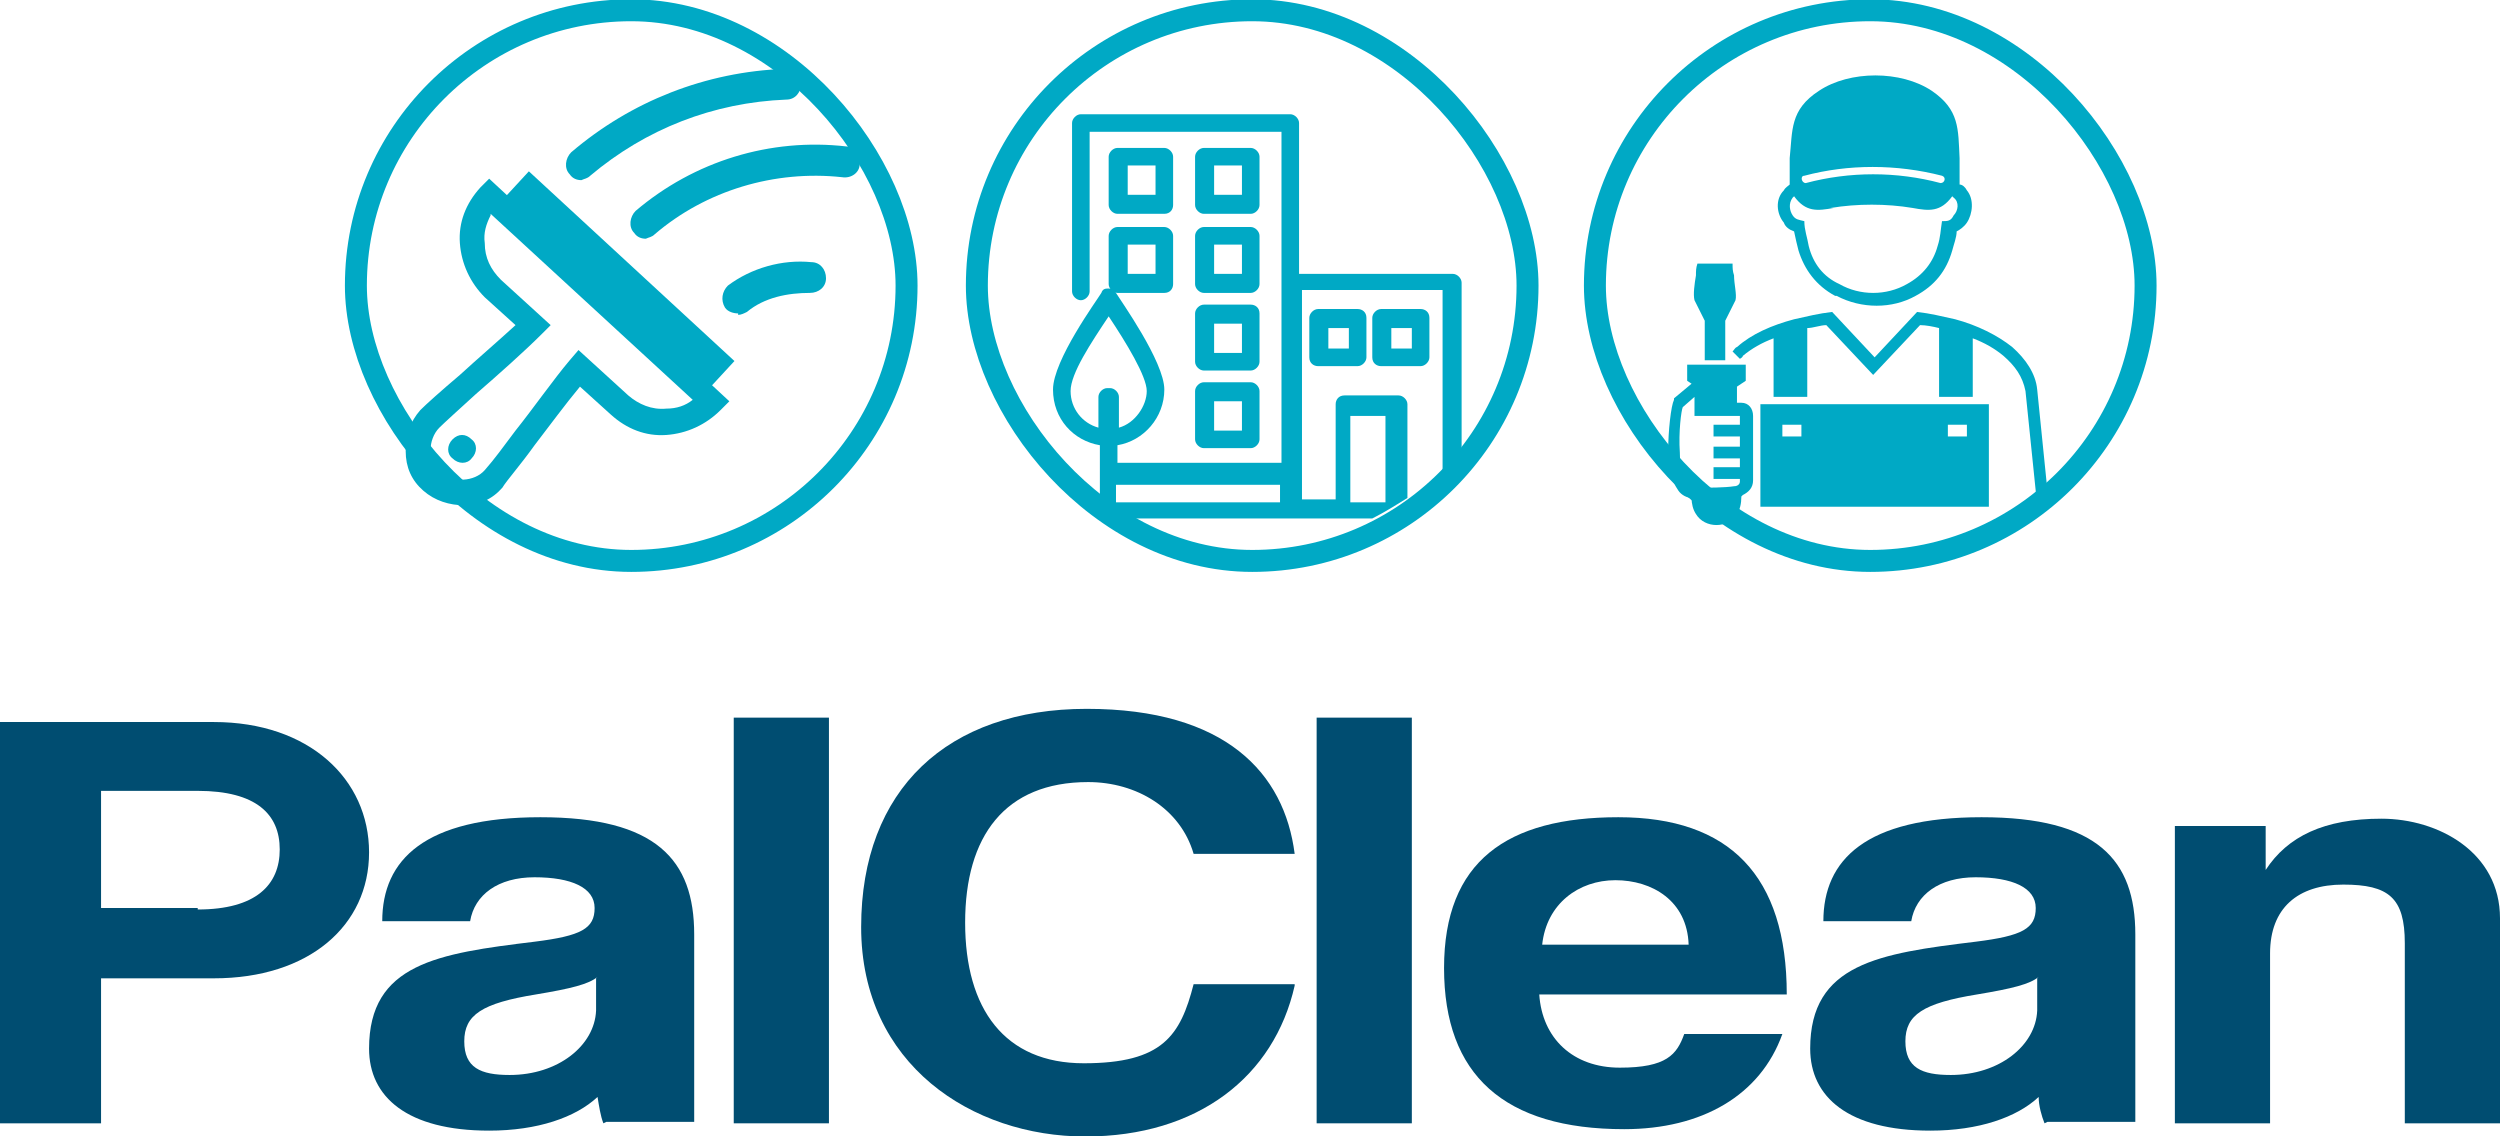
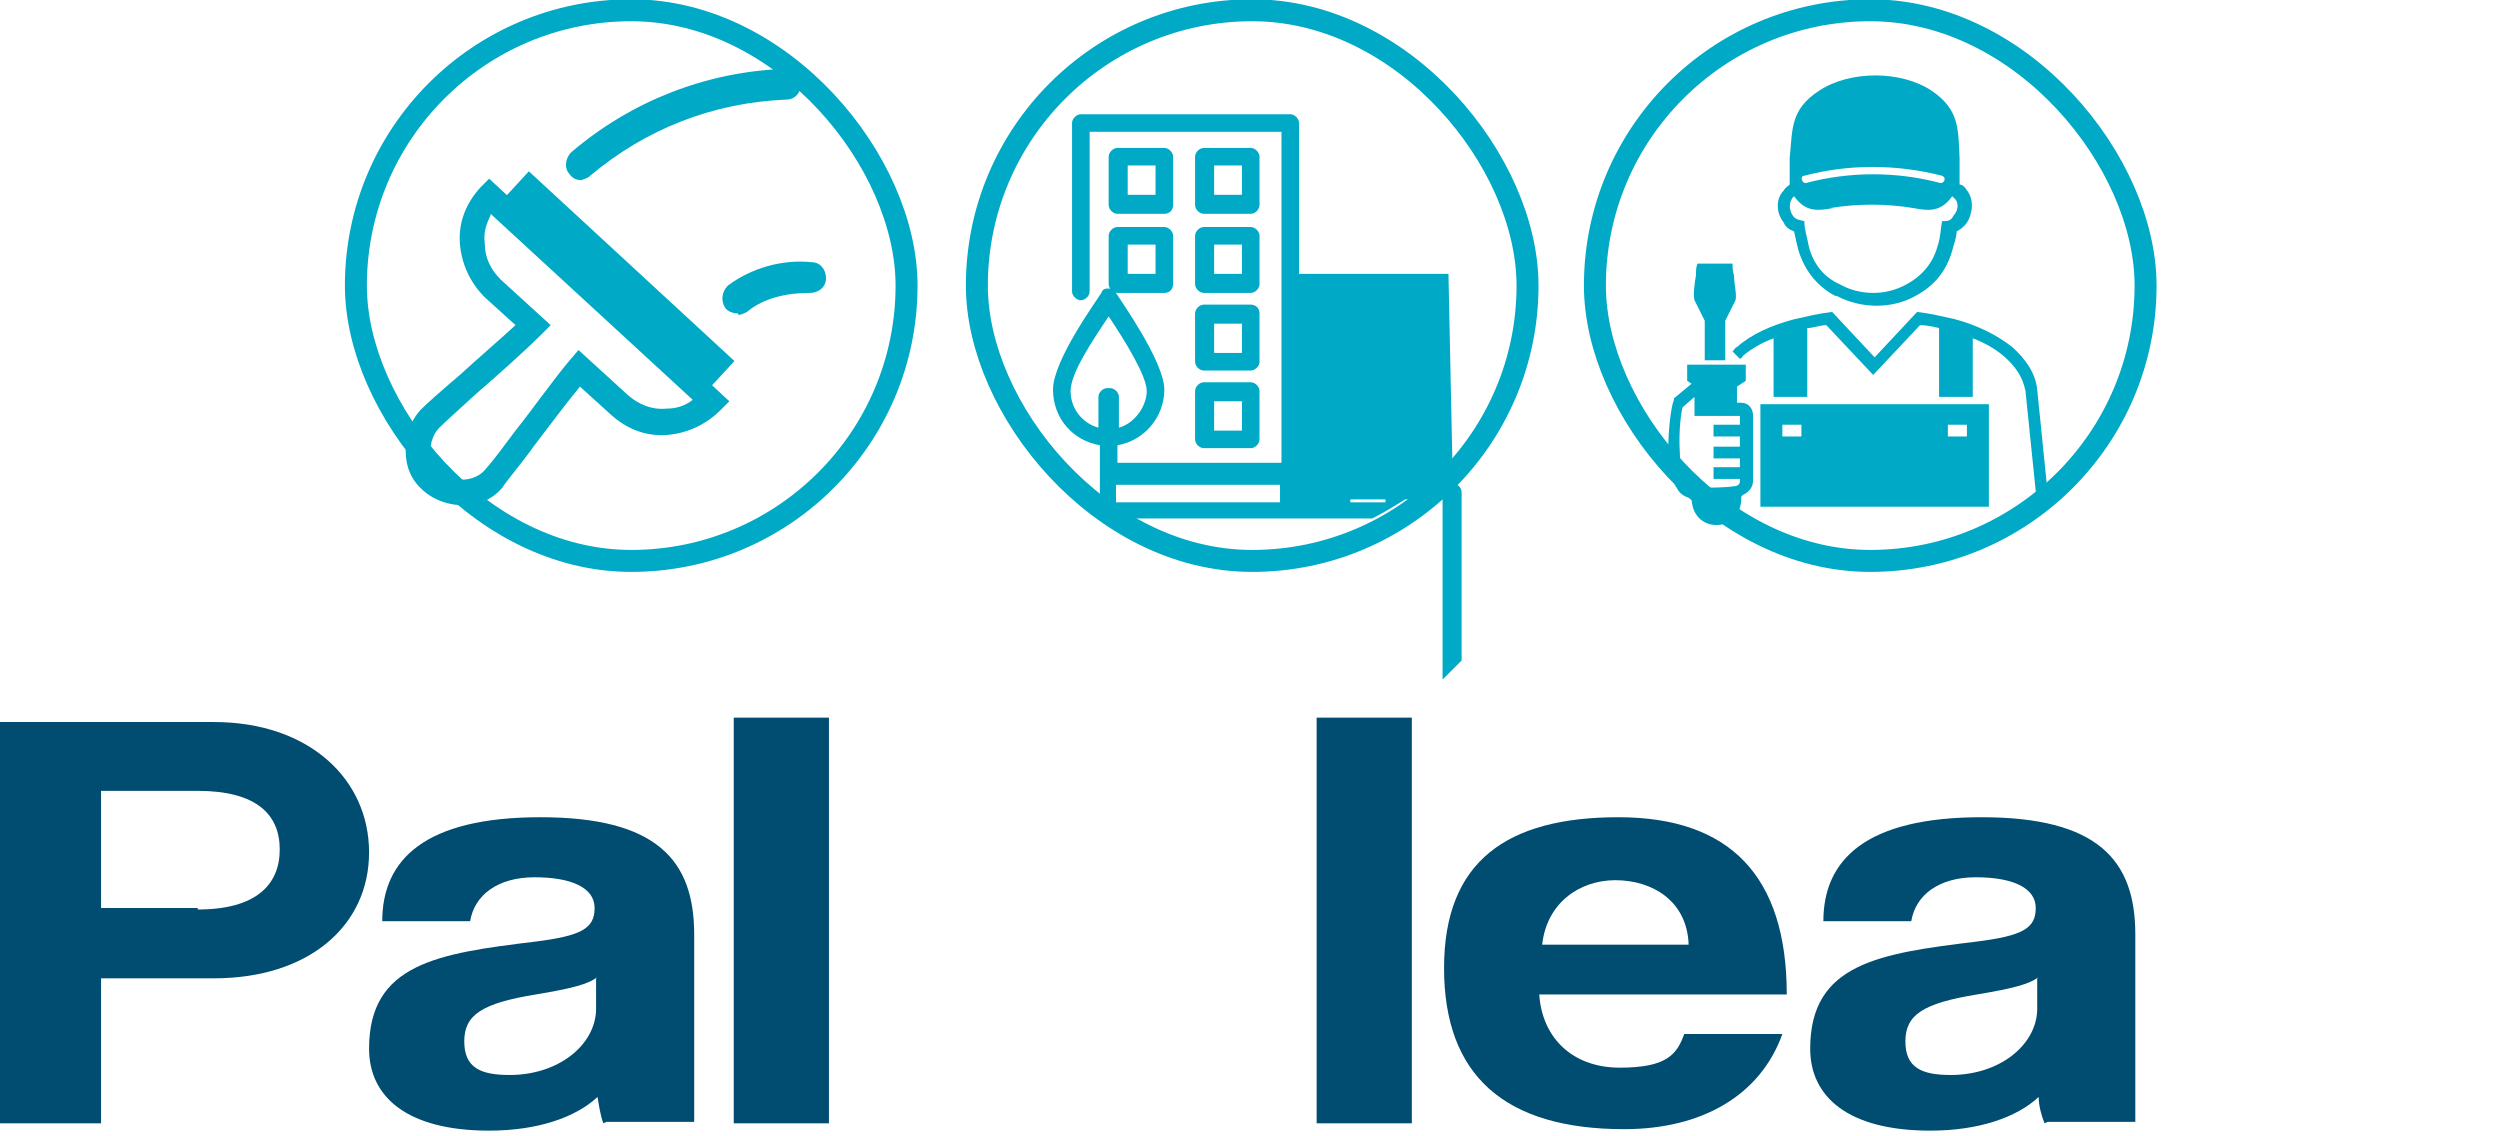
<svg xmlns="http://www.w3.org/2000/svg" version="1.1" viewBox="0 0 170.7 77.6">
  <defs>
    <style>
      .cls-1 {
        fill: none;
        stroke: #00a9c5;
        stroke-miterlimit: 10;
        stroke-width: 1.5px;
      }

      .cls-2 {
        fill-rule: evenodd;
      }

      .cls-2, .cls-3 {
        fill: #00a9c5;
      }

      .cls-4 {
        fill: #004d71;
      }
    </style>
  </defs>
  <g>
    <g id="Layer_1">
      <g>
        <g>
          <path class="cls-4" d="M0,76.7v-27.4h14.6c6.5,0,10.6,3.9,10.6,8.9s-4.1,8.6-10.6,8.6h-7.7v9.9H0ZM13.5,62.1c4,0,5.6-1.7,5.6-4.1s-1.6-4-5.6-4h-6.6v8h6.6Z" />
          <path class="cls-4" d="M41.2,76.7c-.2-.5-.3-1.2-.4-1.8-1.5,1.4-4.1,2.3-7.4,2.3-5.6,0-8.2-2.3-8.2-5.6,0-5.8,4.7-6.5,11.3-7.3,3.2-.4,4.1-.9,4.1-2.3s-1.6-2.1-4.1-2.1-4.1,1.2-4.4,3h-6c0-4.2,2.9-7.1,10.8-7.1s10.5,2.9,10.5,8v12.8h-6ZM40.8,66.7c-.6.5-1.8.8-4.2,1.2-3.7.6-4.9,1.4-4.9,3.2s1.1,2.3,3.1,2.3c3.3,0,5.8-2,5.9-4.4v-2.2Z" />
          <path class="cls-4" d="M50.1,76.7v-27.7h6.5v27.7h-6.5Z" />
-           <path class="cls-4" d="M88.4,67.3c-1.4,6.2-6.6,10.3-14.3,10.3s-15.3-4.9-15.3-14.3,5.9-14.9,15.4-14.9,13.5,4.4,14.2,9.9h-6.9c-.9-3.1-3.9-4.9-7.2-4.9-5.7,0-8.4,3.7-8.4,9.6s2.7,9.6,8.1,9.6,6.6-1.9,7.5-5.4h6.9Z" />
          <path class="cls-4" d="M89.9,76.7v-27.7h6.5v27.7h-6.5Z" />
          <path class="cls-4" d="M105.1,67.9c.2,3,2.3,5,5.5,5s3.9-.9,4.4-2.3h6.7c-1.5,4.2-5.5,6.5-10.8,6.5-8.2,0-12.3-3.7-12.3-11s4.3-10.3,11.9-10.3,11.5,4,11.5,12.1h-16.9ZM115.3,64.5c-.1-3-2.5-4.4-5-4.4s-4.7,1.6-5,4.4h10Z" />
          <path class="cls-4" d="M139.6,76.7c-.2-.5-.4-1.2-.4-1.8-1.5,1.4-4.1,2.3-7.4,2.3-5.6,0-8.2-2.3-8.2-5.6,0-5.8,4.7-6.5,11.3-7.3,3.2-.4,4.1-.9,4.1-2.3s-1.6-2.1-4.1-2.1-4.1,1.2-4.4,3h-6c0-4.2,2.9-7.1,10.8-7.1s10.5,2.9,10.5,8v12.8h-6ZM139.2,66.7c-.6.5-1.8.8-4.2,1.2-3.7.6-4.9,1.4-4.9,3.2s1.1,2.3,3.1,2.3c3.3,0,5.8-2,5.9-4.4v-2.2Z" />
-           <path class="cls-4" d="M164.2,76.7v-12.3c0-3.1-1.1-4-4.2-4s-5,1.6-5,4.7v11.6h-6.5v-20.3h6.2v3c1.5-2.3,4-3.5,7.9-3.5s8.1,2.3,8.1,6.8v14h-6.5Z" />
        </g>
        <g>
          <rect class="cls-1" x="24.3" y=".7" width="37.6" height="37.6" rx="18.8" ry="18.8" />
          <rect class="cls-1" x="66.7" y=".7" width="37.6" height="37.6" rx="18.8" ry="18.8" />
          <rect class="cls-1" x="108.9" y=".7" width="37.6" height="37.6" rx="18.8" ry="18.8" />
          <g>
            <path class="cls-3" d="M31.7,34.5c-1,0-2-.3-2.8-1-.8-.7-1.2-1.6-1.2-2.7s.3-2,1-2.8c.4-.4,1.4-1.3,2.7-2.4,1.2-1.1,2.6-2.3,3.8-3.4l-2.1-1.9c-1-1-1.6-2.3-1.7-3.7s.4-2.7,1.4-3.8l.6-.6,16.4,15.2-.6.6c-1,1-2.3,1.6-3.7,1.7s-2.7-.4-3.8-1.4l-2.1-1.9c-1,1.2-2.1,2.7-3.1,4-1,1.4-1.9,2.4-2.2,2.9-.7.8-1.6,1.2-2.7,1.2ZM33.5,14.7c-.3.6-.5,1.2-.4,1.9,0,1,.4,1.8,1.1,2.5l3.4,3.1-.6.6c-1.2,1.2-3,2.8-4.5,4.1-1.1,1-2.2,2-2.5,2.3-.4.4-.6,1-.6,1.5,0,.6.3,1.1.7,1.5.8.8,2.3.7,3-.1s1.2-1.5,2.1-2.7c1.2-1.5,2.6-3.5,3.7-4.8l.6-.7,3.4,3.1c.7.6,1.6,1,2.6.9.7,0,1.3-.2,1.8-.6l-13.8-12.7Z" />
            <path class="cls-3" d="M39.7,12.3c-.3,0-.6-.1-.8-.4-.4-.4-.3-1.1.1-1.5,4.1-3.5,9.2-5.5,14.6-5.7.6,0,1.1.4,1.1,1s-.4,1.1-1,1.1c-5,.2-9.6,2-13.4,5.2-.2.2-.4.2-.6.3Z" />
-             <path class="cls-3" d="M44.1,16.3c-.3,0-.6-.1-.8-.4-.4-.4-.3-1.1.1-1.5,4-3.4,9.2-5,14.4-4.4.6,0,1,.6.9,1.2,0,.6-.6,1-1.2.9-4.6-.5-9.3.9-12.8,3.9-.2.2-.4.2-.6.3Z" />
            <rect class="cls-3" x="40.1" y="9.9" width="3.6" height="19.1" transform="translate(-.8 37.1) rotate(-47.3)" />
-             <path class="cls-3" d="M32.2,31.3c-.3.4-.9.4-1.3,0-.4-.3-.4-.9,0-1.3s.9-.4,1.3,0c.4.3.4.9,0,1.3Z" />
            <path class="cls-3" d="M50.4,21.4c-.3,0-.7-.1-.9-.4-.3-.5-.2-1.1.2-1.5,1.6-1.2,3.7-1.8,5.7-1.6.6,0,1,.5,1,1.1,0,.6-.5,1-1.1,1-1.5,0-3.1.3-4.3,1.3-.2.1-.4.2-.6.2Z" />
          </g>
          <g>
            <path class="cls-3" d="M85.4,15.5h-3.2c-.3,0-.6.3-.6.6v3.3c0,.3.3.6.6.6h3.2c.3,0,.6-.3.6-.6v-3.3c0-.3-.3-.6-.6-.6ZM84.8,18.7h-1.9v-2h1.9v2Z" />
            <path class="cls-3" d="M85.4,20.8h-3.2c-.3,0-.6.3-.6.6v3.3c0,.3.3.6.6.6h3.2c.3,0,.6-.3.6-.6v-3.3c0-.4-.3-.6-.6-.6ZM84.8,24.1h-1.9v-2h1.9v2Z" />
            <path class="cls-3" d="M85.4,10.1h-3.2c-.3,0-.6.3-.6.6v3.3c0,.3.3.6.6.6h3.2c.3,0,.6-.3.6-.6v-3.3c0-.3-.3-.6-.6-.6ZM84.8,13.3h-1.9v-2h1.9v2Z" />
            <path class="cls-3" d="M97,21.1h-2.7c-.3,0-.6.3-.6.6v2.7c0,.4.3.6.6.6h2.7c.3,0,.6-.3.6-.6v-2.7c0-.4-.3-.6-.6-.6ZM96.4,23.8h-1.4v-1.4h1.4v1.4Z" />
            <path class="cls-3" d="M85.4,26.1h-3.2c-.3,0-.6.3-.6.6v3.3c0,.3.3.6.6.6h3.2c.3,0,.6-.3.6-.6v-3.3c0-.3-.3-.6-.6-.6ZM84.8,29.4h-1.9v-2h1.9v2Z" />
-             <path class="cls-3" d="M92.7,21.1h-2.7c-.3,0-.6.3-.6.6v2.7c0,.4.3.6.6.6h2.7c.3,0,.6-.3.6-.6v-2.7c0-.4-.3-.6-.6-.6ZM92.1,23.8h-1.4v-1.4h1.4v1.4Z" />
            <path class="cls-3" d="M79.5,10.1h-3.2c-.3,0-.6.3-.6.6v3.3c0,.3.3.6.6.6h3.2c.4,0,.6-.3.6-.6v-3.3c0-.3-.3-.6-.6-.6ZM78.9,13.3h-1.9v-2h1.9v2Z" />
-             <path class="cls-3" d="M98.9,18.7h-10.2v-10.3c0-.3-.3-.6-.6-.6h-14.3c-.3,0-.6.3-.6.6v11.5c0,.3.3.6.6.6s.6-.3.6-.6v-10.9h13.1v22.6h-11.2v-1.2c1.8-.3,3.2-1.9,3.2-3.8s-3-6.1-3.3-6.6c-.1-.2-.3-.3-.5-.3s-.4,0-.5.3c-.3.5-3.3,4.6-3.3,6.6s1.4,3.5,3.2,3.8v3.7h-.1c.7.5,1.4.9,2.2,1.3h16.5c.8-.4,1.6-.9,2.4-1.4v-6.4c0-.3-.3-.6-.6-.6h-3.7c-.4,0-.6.3-.6.6v6.5h-2.3v-14.3h9.6v12.3c.4-.4.9-.9,1.3-1.3v-11.5c0-.3-.3-.6-.6-.6ZM75.6,26.5c-.3,0-.6.3-.6.6v2.1c-1.1-.3-1.9-1.3-1.9-2.5s1.4-3.3,2.6-5.1c1.2,1.8,2.6,4.1,2.6,5.1s-.8,2.2-1.9,2.5v-2.1c0-.3-.3-.6-.6-.6ZM87.4,34.3h-11.2v-1.2h11.2v1.2ZM92.2,28.4h2.4v5.9h-2.4v-5.9Z" />
+             <path class="cls-3" d="M98.9,18.7h-10.2v-10.3c0-.3-.3-.6-.6-.6h-14.3c-.3,0-.6.3-.6.6v11.5c0,.3.3.6.6.6s.6-.3.6-.6v-10.9h13.1v22.6h-11.2v-1.2c1.8-.3,3.2-1.9,3.2-3.8s-3-6.1-3.3-6.6c-.1-.2-.3-.3-.5-.3s-.4,0-.5.3c-.3.5-3.3,4.6-3.3,6.6s1.4,3.5,3.2,3.8v3.7h-.1c.7.5,1.4.9,2.2,1.3h16.5c.8-.4,1.6-.9,2.4-1.4v-6.4c0-.3-.3-.6-.6-.6h-3.7c-.4,0-.6.3-.6.6v6.5h-2.3h9.6v12.3c.4-.4.9-.9,1.3-1.3v-11.5c0-.3-.3-.6-.6-.6ZM75.6,26.5c-.3,0-.6.3-.6.6v2.1c-1.1-.3-1.9-1.3-1.9-2.5s1.4-3.3,2.6-5.1c1.2,1.8,2.6,4.1,2.6,5.1s-.8,2.2-1.9,2.5v-2.1c0-.3-.3-.6-.6-.6ZM87.4,34.3h-11.2v-1.2h11.2v1.2ZM92.2,28.4h2.4v5.9h-2.4v-5.9Z" />
            <path class="cls-3" d="M103.9,19.7s0,0,0,0c0,0,0,0,0,0Z" />
            <path class="cls-3" d="M79.5,15.5h-3.2c-.3,0-.6.3-.6.6v3.3c0,.3.3.6.6.6h3.2c.4,0,.6-.3.6-.6v-3.3c0-.3-.3-.6-.6-.6ZM78.9,18.7h-1.9v-2h1.9v2Z" />
          </g>
          <path class="cls-2" d="M115.7,20.5c-.1-.4,0-1.1.1-1.7,0-.3,0-.5.1-.8h2.4c0,.3,0,.5.1.8,0,.6.2,1.3.1,1.7l-.7,1.4v2.7h-1.4v-2.7l-.7-1.4h0ZM118.9,33.9c0,.5-.1.9-.3,1.2-.6,1-2.2,1-2.8,0-.2-.3-.3-.7-.3-1.1-.3,0-.7-.2-.9-.5-.5-.7-.7-1.7-.7-2.6,0-1.5.2-3.2.4-3.6,0,0,0,0,0-.1l1.2-1-.3-.2v-1.1h4v1.1l-.6.4c0,.3,0,.8,0,1.1h0c0,0,.3,0,.3,0,.5,0,.8.4.8.9v4.4c0,.5-.3.8-.7,1h0ZM118.8,32.7h-1.8v-.8h1.8v-.6s-1.8,0-1.8,0v-.8h1.8v-.7s-1.8,0-1.8,0v-.8h1.8c0,0,0-.6,0-.6h-3.1s0-1.3,0-1.3l-.8.7c-.1.2-.3,1.7-.2,3.1,0,.9.2,1.7.5,2.2.1.2.4.2.7.2.7,0,1.9,0,2.5-.1.3,0,.4-.2.4-.3v-.2h0ZM134.3,29v.8h-1.3v-.8h1.3ZM123.2,12c-.3,0-.2.5.1.5,3-.8,6.2-.8,9.2,0,.3,0,.4-.4.1-.5-3.1-.8-6.4-.8-9.4,0h0ZM125.2,14.2c-1.1.2-1.9.3-2.7-.8,0,0,0,0-.1.1-.3.4-.2.9,0,1.2.2.3.4.3.8.4,0,.6.2,1.1.3,1.7.3,1.2,1,2.1,2.1,2.6,1.4.8,3.2.8,4.6,0,1.1-.6,1.8-1.5,2.1-2.6.2-.6.2-1.1.3-1.7.4,0,.6,0,.8-.4.3-.3.4-.9,0-1.2,0,0,0,0-.1-.1-.8,1.1-1.6,1-2.7.8-1.8-.3-3.8-.3-5.6,0h0ZM125.3,20.2c-1.3-.7-2.1-1.8-2.5-3.1-.1-.4-.2-.8-.3-1.3-.3-.1-.6-.3-.7-.6-.5-.6-.6-1.6,0-2.2.1-.2.3-.3.4-.4v-1.8c.2-1.9,0-3.3,2-4.6,2.1-1.4,5.6-1.4,7.7,0,1.9,1.3,1.8,2.6,1.9,4.6v1.8c.2,0,.4.2.5.4.5.6.4,1.6,0,2.2-.2.3-.5.5-.7.6,0,.4-.2.9-.3,1.3-.4,1.4-1.2,2.4-2.5,3.1-1.6.9-3.7.9-5.4,0h0ZM120.2,27.6v7h15.6v-7h-15.6ZM118.8,24.5c0,0,.2-.1.2-.2.6-.5,1.3-.9,2.1-1.2v4h2.3v-4.7c.4,0,.9-.2,1.3-.2l3.2,3.4,3.2-3.4c.4,0,.9.1,1.3.2v4.7h2.3v-4c.8.3,1.5.7,2.1,1.2.8.7,1.3,1.4,1.5,2.4l.8,7.8h.8c0,0-.8-7.9-.8-7.9-.1-1.1-.8-2.1-1.7-2.9-1-.8-2.4-1.5-3.9-1.9-.9-.2-1.7-.4-2.6-.5l-2.9,3.1-2.9-3.1c-.9.1-1.7.3-2.6.5-1.5.4-2.9,1-3.9,1.9-.1,0-.2.2-.3.3l.6.6h0ZM121.7,29h1.3v.8h-1.3v-.8Z" />
        </g>
      </g>
    </g>
  </g>
</svg>